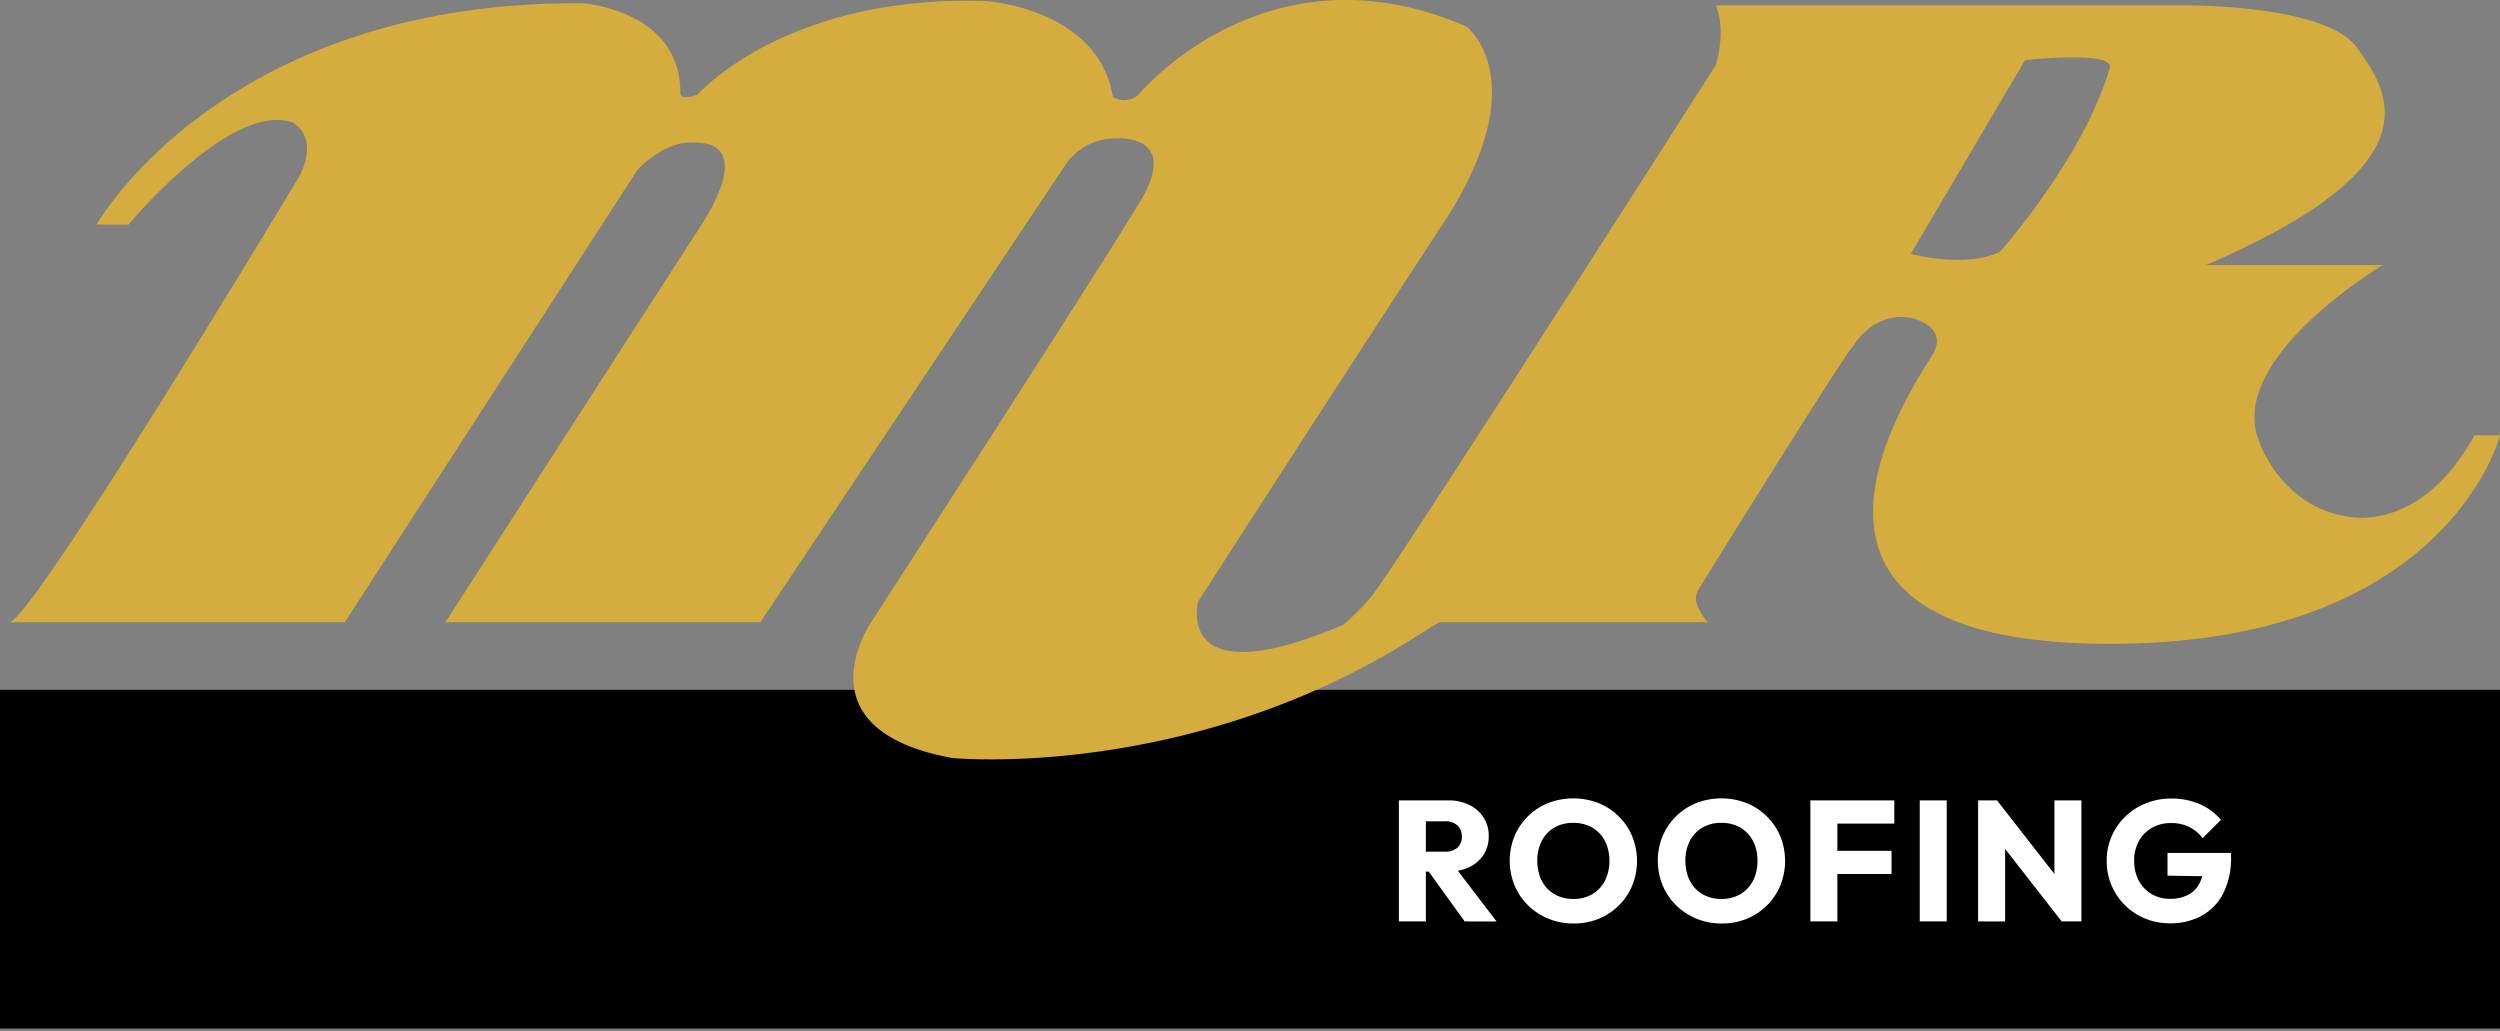
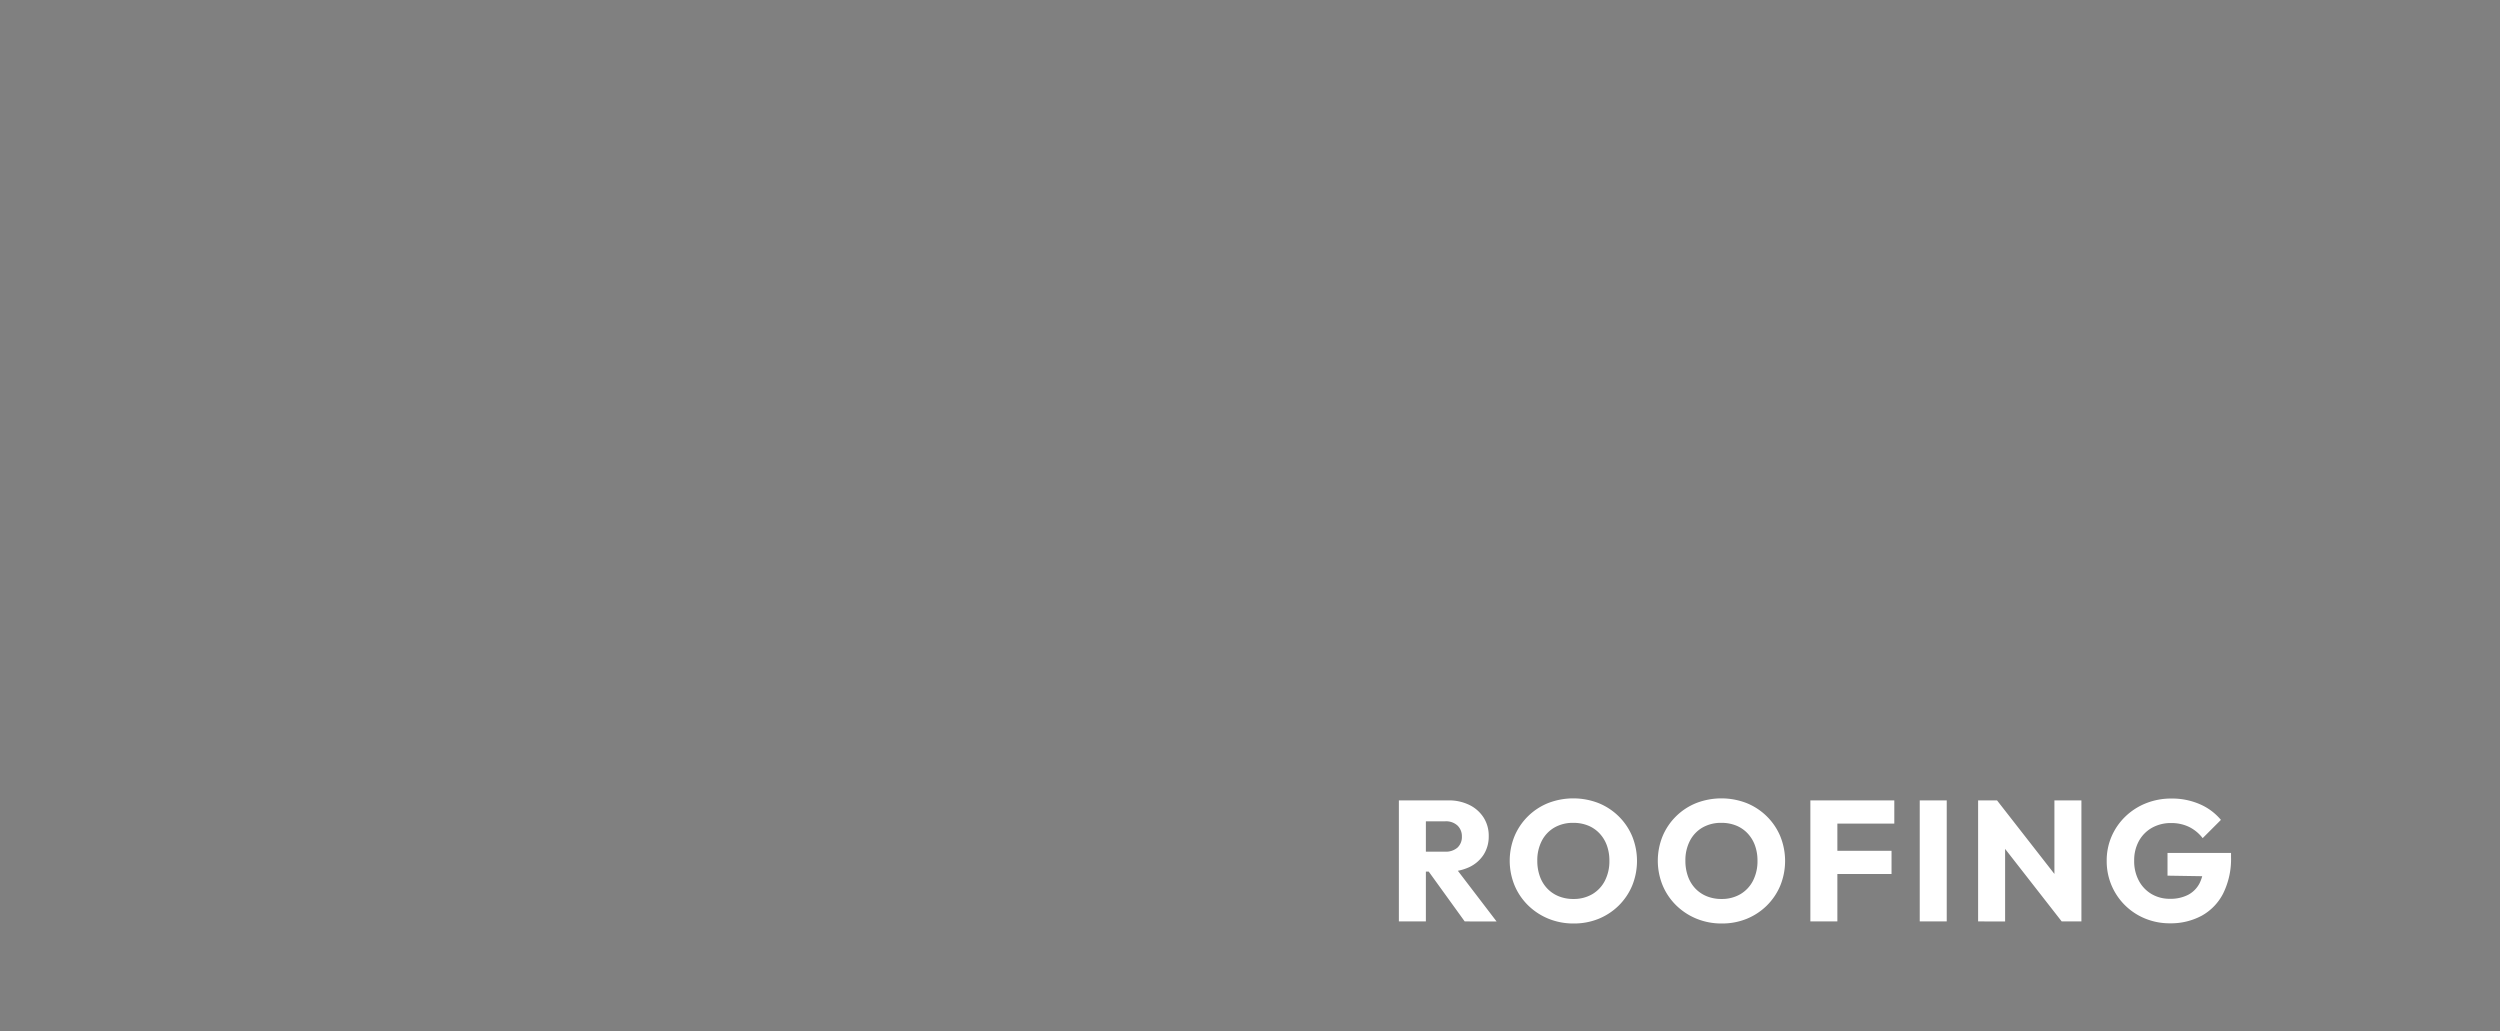
<svg xmlns="http://www.w3.org/2000/svg" width="320" height="132" viewBox="0 0 320 132">
  <rect x="0" y="0" width="320" height="132" fill="#808080" stroke="none" />
  <defs>
    <clipPath id="a">
-       <rect width="320" height="132" transform="translate(0)" fill="none" />
-     </clipPath>
+       </clipPath>
  </defs>
  <g transform="translate(-760.001 -8704)">
-     <rect width="320" height="43.357" transform="translate(760.001 8792.296)" />
    <g transform="translate(760.001 8704)">
      <g clip-path="url(#a)">
-         <path d="M316.109,55.734c-7.09,12.808-16.364,10.354-16.364,10.354-8.454-1.364-11.179-9.537-11.179-9.537C284.2,45.922,304.383,33.93,304.383,33.93H281.747c29.73-12.806,23.452-22.073,19.36-27.8S278.467.681,278.467.681H219.018c1.367,3.271,0,7.631,0,7.631s-41.729,65.409-44.183,68.135a30.286,30.286,0,0,1-3.543,3.542c-21.822,9.266-18.546-3-18.546-3s19.331-30.034,31.351-48.37,3.009-25.217,3.009-25.217c-25.636-11.173-42,8.721-42,8.721a2.7,2.7,0,0,1-3.274.273C139.923.954,125.468.135,125.468.135,99.833-.683,88.65,12.127,88.65,12.127c-2.456.817-2.182-.271-2.182-.271C86.468,1.227,73.922.41,73.922.41,27.83.135,11.739,28.751,11.739,28.751h4.092s13.09-15.806,21-13.081c0,0,3.41,1.637.959,6.746,0,0-34.366,57.232-37.228,57.232H43.513L80.944,21.8s3.682-4.29,8.183-3.475c0,0,6.955-.2-.2,10.833S56.4,79.648,56.4,79.648H96.7l39.269-58.869a7.835,7.835,0,0,1,6.345-3.065s8.179-.614,3.063,7.971-34.362,53.759-34.362,53.759-9.819,13.9,10.225,17.577c0,0,30.893,3.068,60.345-16.146l2.048-1.227H218s-2.252-2.389-1.3-4.021,19.367-31.2,19.909-31.335c0,0,2.592-4.639,7.634-3.549,0,0,4.5,1.09,2.592,4.494s-26.408,37.529,23.42,37.172c42.511-.307,49.126-26.675,49.126-26.675Zm-60.721-23.5c-4.569,2.162-11.417.254-11.417.254L258.583,7.7s11.511-1.284,10.843,1.015c-3.309,11.438-14.039,23.513-14.039,23.513" transform="translate(0.617 0.001)" fill="#d4ad3e" />
+         <path d="M316.109,55.734c-7.09,12.808-16.364,10.354-16.364,10.354-8.454-1.364-11.179-9.537-11.179-9.537C284.2,45.922,304.383,33.93,304.383,33.93H281.747c29.73-12.806,23.452-22.073,19.36-27.8S278.467.681,278.467.681H219.018c1.367,3.271,0,7.631,0,7.631s-41.729,65.409-44.183,68.135a30.286,30.286,0,0,1-3.543,3.542c-21.822,9.266-18.546-3-18.546-3s19.331-30.034,31.351-48.37,3.009-25.217,3.009-25.217c-25.636-11.173-42,8.721-42,8.721a2.7,2.7,0,0,1-3.274.273C139.923.954,125.468.135,125.468.135,99.833-.683,88.65,12.127,88.65,12.127c-2.456.817-2.182-.271-2.182-.271C86.468,1.227,73.922.41,73.922.41,27.83.135,11.739,28.751,11.739,28.751h4.092s13.09-15.806,21-13.081c0,0,3.41,1.637.959,6.746,0,0-34.366,57.232-37.228,57.232H43.513L80.944,21.8s3.682-4.29,8.183-3.475c0,0,6.955-.2-.2,10.833S56.4,79.648,56.4,79.648H96.7l39.269-58.869a7.835,7.835,0,0,1,6.345-3.065s8.179-.614,3.063,7.971-34.362,53.759-34.362,53.759-9.819,13.9,10.225,17.577c0,0,30.893,3.068,60.345-16.146l2.048-1.227H218s-2.252-2.389-1.3-4.021,19.367-31.2,19.909-31.335s-26.408,37.529,23.42,37.172c42.511-.307,49.126-26.675,49.126-26.675Zm-60.721-23.5c-4.569,2.162-11.417.254-11.417.254L258.583,7.7s11.511-1.284,10.843,1.015c-3.309,11.438-14.039,23.513-14.039,23.513" transform="translate(0.617 0.001)" fill="#d4ad3e" />
      </g>
    </g>
    <path d="M198.488,16.149V13.592h3.27a2.248,2.248,0,0,0,1.591-.521,1.847,1.847,0,0,0,.56-1.421,1.878,1.878,0,0,0-.554-1.393,2.158,2.158,0,0,0-1.585-.549h-3.28V7.031h3.686a5.914,5.914,0,0,1,2.7.587,4.5,4.5,0,0,1,1.816,1.613,4.308,4.308,0,0,1,.653,2.364,4.314,4.314,0,0,1-.658,2.392,4.413,4.413,0,0,1-1.843,1.591,6.333,6.333,0,0,1-2.776.571Zm-2.644,6.374V7.031H199.3V22.523Zm8.426,0-4.816-6.671L202.6,15l5.749,7.526Zm13.945.263a8.376,8.376,0,0,1-3.231-.614,8.086,8.086,0,0,1-2.6-1.706,7.8,7.8,0,0,1-1.733-2.556,8.355,8.355,0,0,1-.005-6.3,7.829,7.829,0,0,1,4.3-4.235,8.923,8.923,0,0,1,6.451,0,7.891,7.891,0,0,1,2.589,1.7,7.781,7.781,0,0,1,1.723,2.551,8.4,8.4,0,0,1,0,6.309,7.823,7.823,0,0,1-1.717,2.551,7.916,7.916,0,0,1-2.578,1.7A8.3,8.3,0,0,1,218.215,22.786Zm-.044-3.138a4.678,4.678,0,0,0,2.43-.614,4.224,4.224,0,0,0,1.613-1.717,5.456,5.456,0,0,0,.576-2.562,5.65,5.65,0,0,0-.329-1.975,4.443,4.443,0,0,0-.944-1.536,4.156,4.156,0,0,0-1.459-.993,4.942,4.942,0,0,0-1.887-.346,4.722,4.722,0,0,0-2.419.6,4.167,4.167,0,0,0-1.613,1.7,5.39,5.39,0,0,0-.576,2.551,5.822,5.822,0,0,0,.329,2,4.4,4.4,0,0,0,.938,1.547,4.187,4.187,0,0,0,1.459.993A4.885,4.885,0,0,0,218.171,19.648Zm19,3.138a8.377,8.377,0,0,1-3.231-.614,8.085,8.085,0,0,1-2.6-1.706,7.8,7.8,0,0,1-1.733-2.556,8.355,8.355,0,0,1-.005-6.3,7.829,7.829,0,0,1,4.3-4.235,8.923,8.923,0,0,1,6.451,0,7.891,7.891,0,0,1,2.589,1.7,7.781,7.781,0,0,1,1.723,2.551,8.4,8.4,0,0,1,0,6.309,7.823,7.823,0,0,1-1.717,2.551,7.916,7.916,0,0,1-2.578,1.7A8.3,8.3,0,0,1,237.173,22.786Zm-.044-3.138a4.678,4.678,0,0,0,2.43-.614,4.224,4.224,0,0,0,1.613-1.717,5.456,5.456,0,0,0,.576-2.562,5.649,5.649,0,0,0-.329-1.975,4.443,4.443,0,0,0-.944-1.536,4.156,4.156,0,0,0-1.459-.993,4.942,4.942,0,0,0-1.887-.346,4.722,4.722,0,0,0-2.419.6,4.167,4.167,0,0,0-1.613,1.7,5.39,5.39,0,0,0-.576,2.551,5.822,5.822,0,0,0,.329,2,4.4,4.4,0,0,0,.938,1.547,4.187,4.187,0,0,0,1.459.993A4.885,4.885,0,0,0,237.129,19.648Zm11.388,2.875V7.031h3.456V22.523Zm2.644-6.067V13.483h7.746v2.973Zm0-6.451V7.031h8.1V10Zm11.355,12.518V7.031h3.456V22.523Zm7.472,0V7.031H272.4l1.042,3.094v12.4Zm10.7,0-9.128-11.7.845-3.8,9.128,11.7Zm0,0-.933-3.083V7.031h3.456V22.523Zm13.857.241a8.244,8.244,0,0,1-3.176-.609,7.895,7.895,0,0,1-4.921-7.389,7.741,7.741,0,0,1,.636-3.149,7.873,7.873,0,0,1,1.766-2.534,8.114,8.114,0,0,1,2.639-1.69,8.648,8.648,0,0,1,3.242-.6,8.909,8.909,0,0,1,3.637.724,7.254,7.254,0,0,1,2.7,2.008l-2.337,2.337a4.959,4.959,0,0,0-1.755-1.443,5.175,5.175,0,0,0-2.282-.488,4.882,4.882,0,0,0-2.441.6,4.335,4.335,0,0,0-1.679,1.69,5.1,5.1,0,0,0-.609,2.534,5.275,5.275,0,0,0,.592,2.545,4.358,4.358,0,0,0,1.624,1.712,4.541,4.541,0,0,0,2.37.614,4.887,4.887,0,0,0,2.32-.51,3.449,3.449,0,0,0,1.47-1.492,5.1,5.1,0,0,0,.51-2.375l2.293,1.525-6.912-.11V13.757h8.13v.5a9.949,9.949,0,0,1-1,4.674,6.758,6.758,0,0,1-2.759,2.864A8.319,8.319,0,0,1,294.543,22.764Z" transform="translate(743.213 8799.42)" fill="#fff" />
  </g>
</svg>